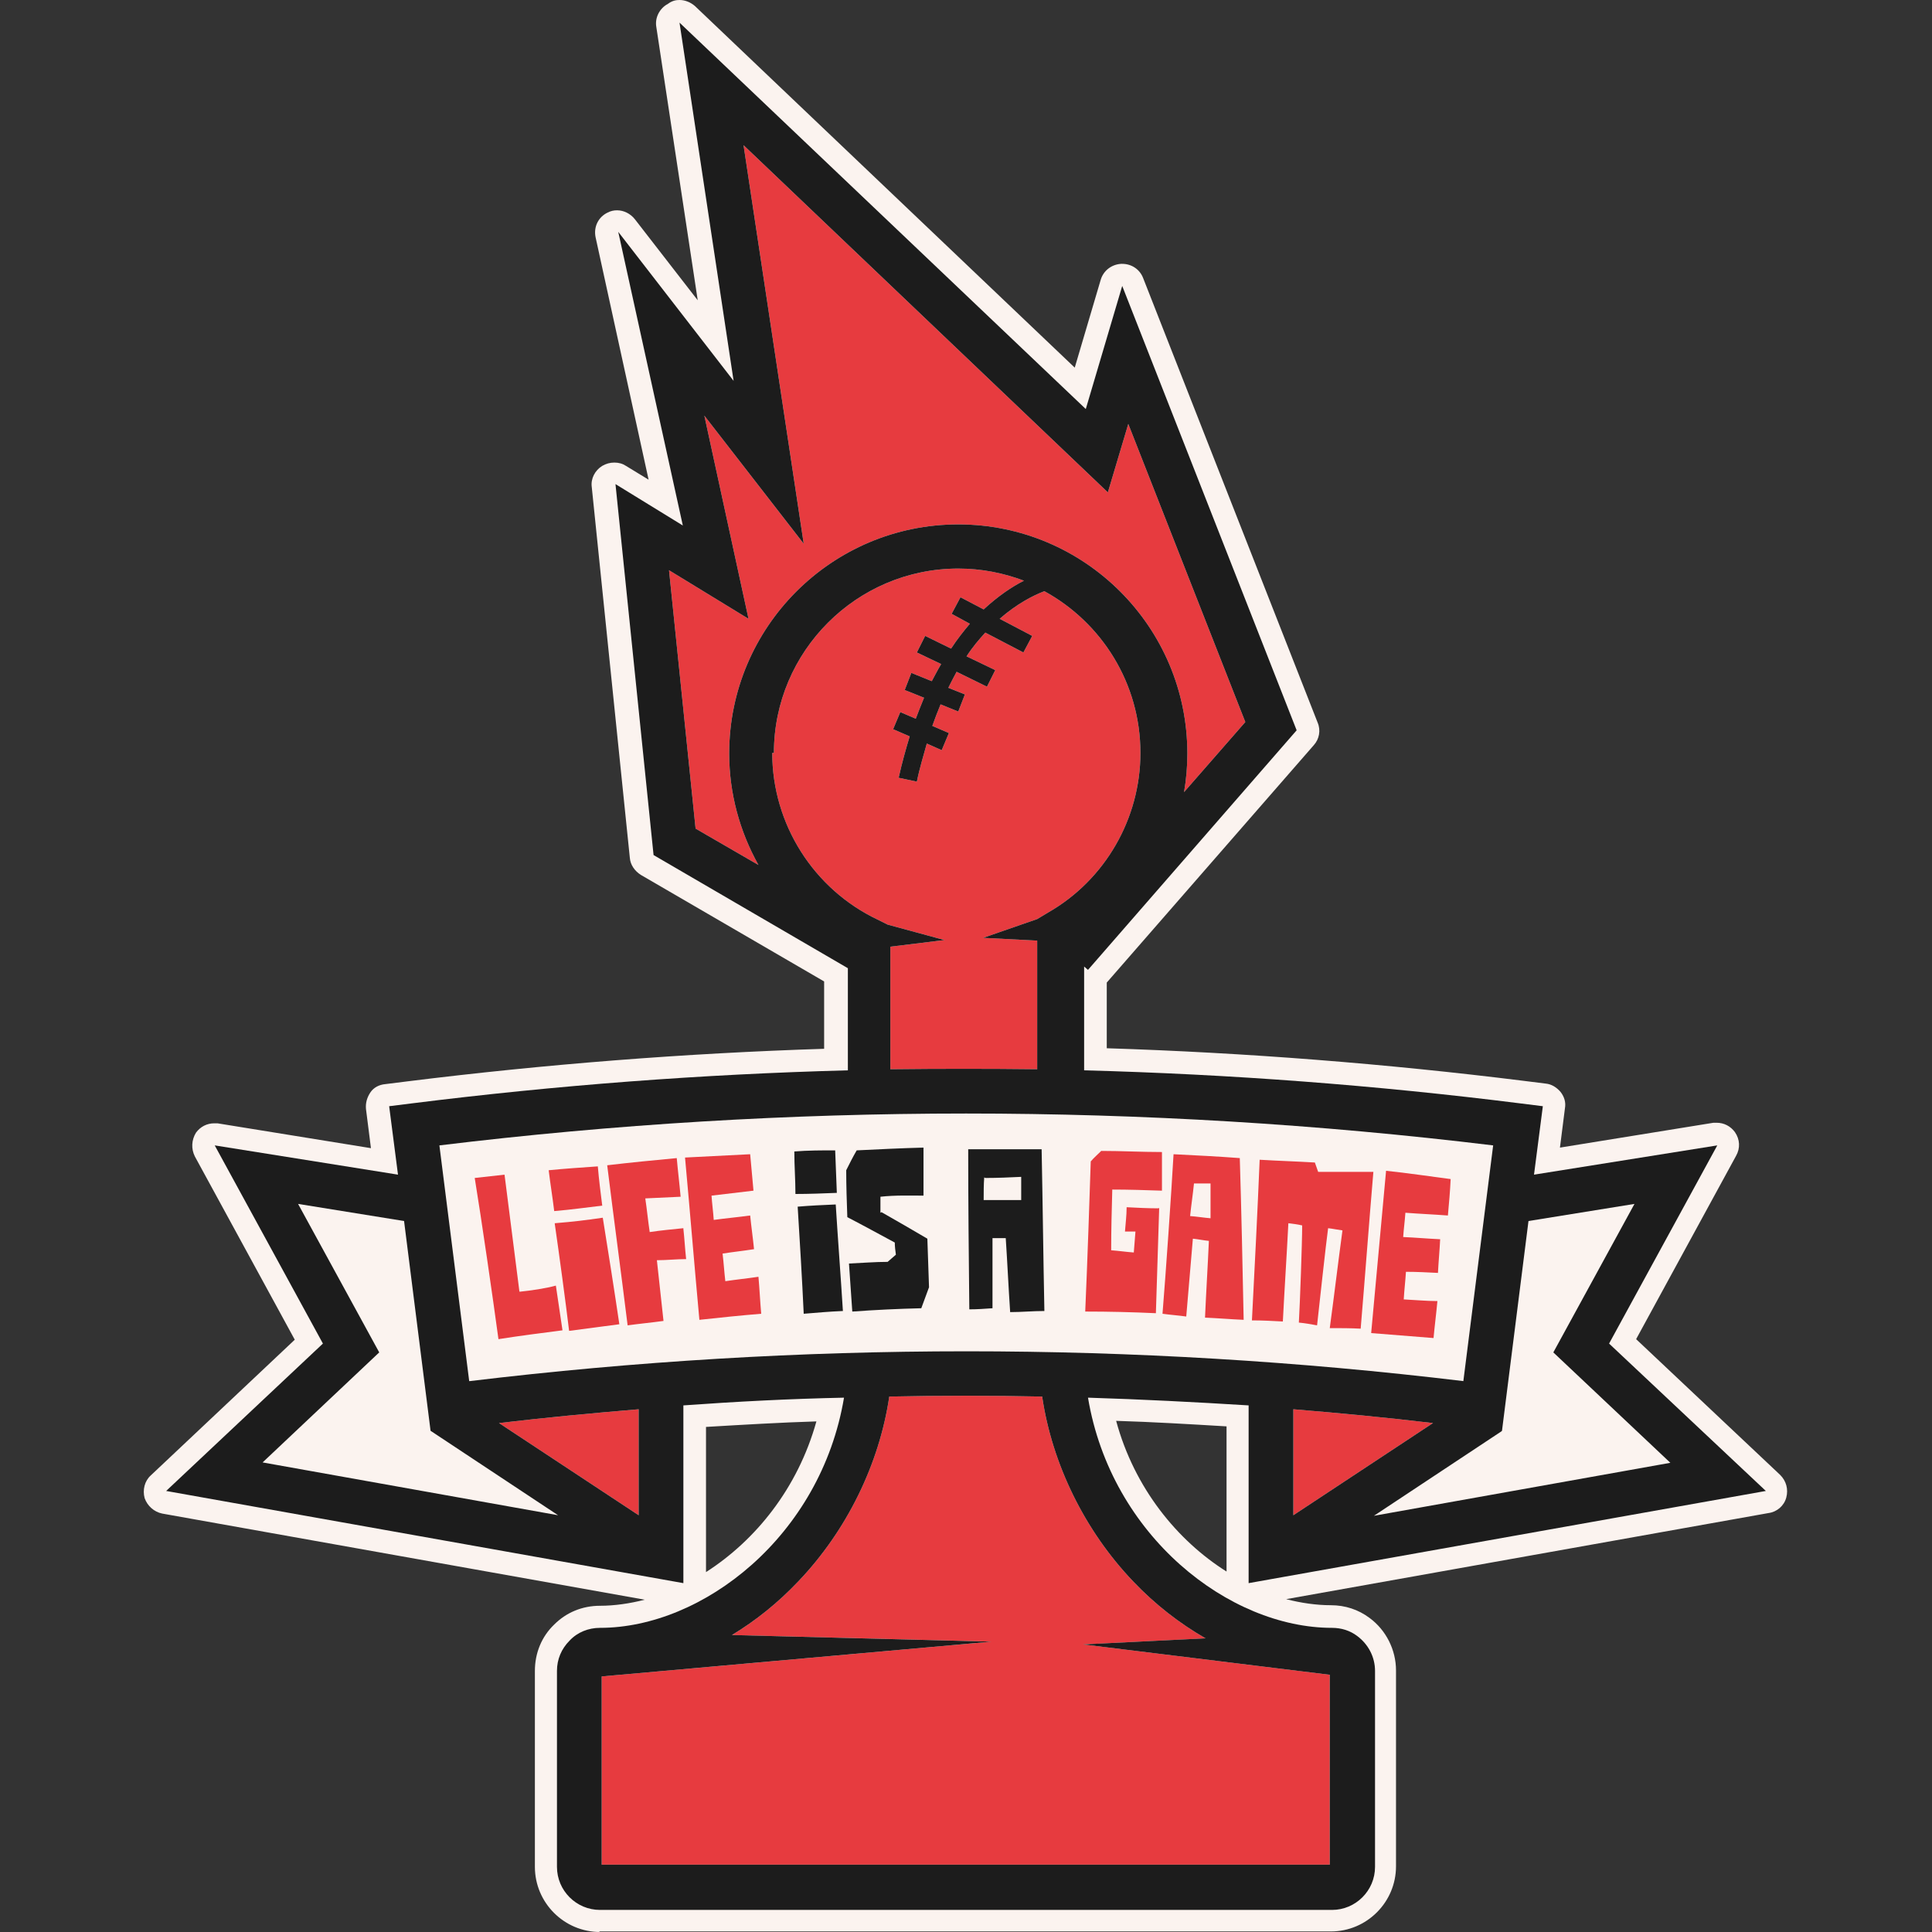
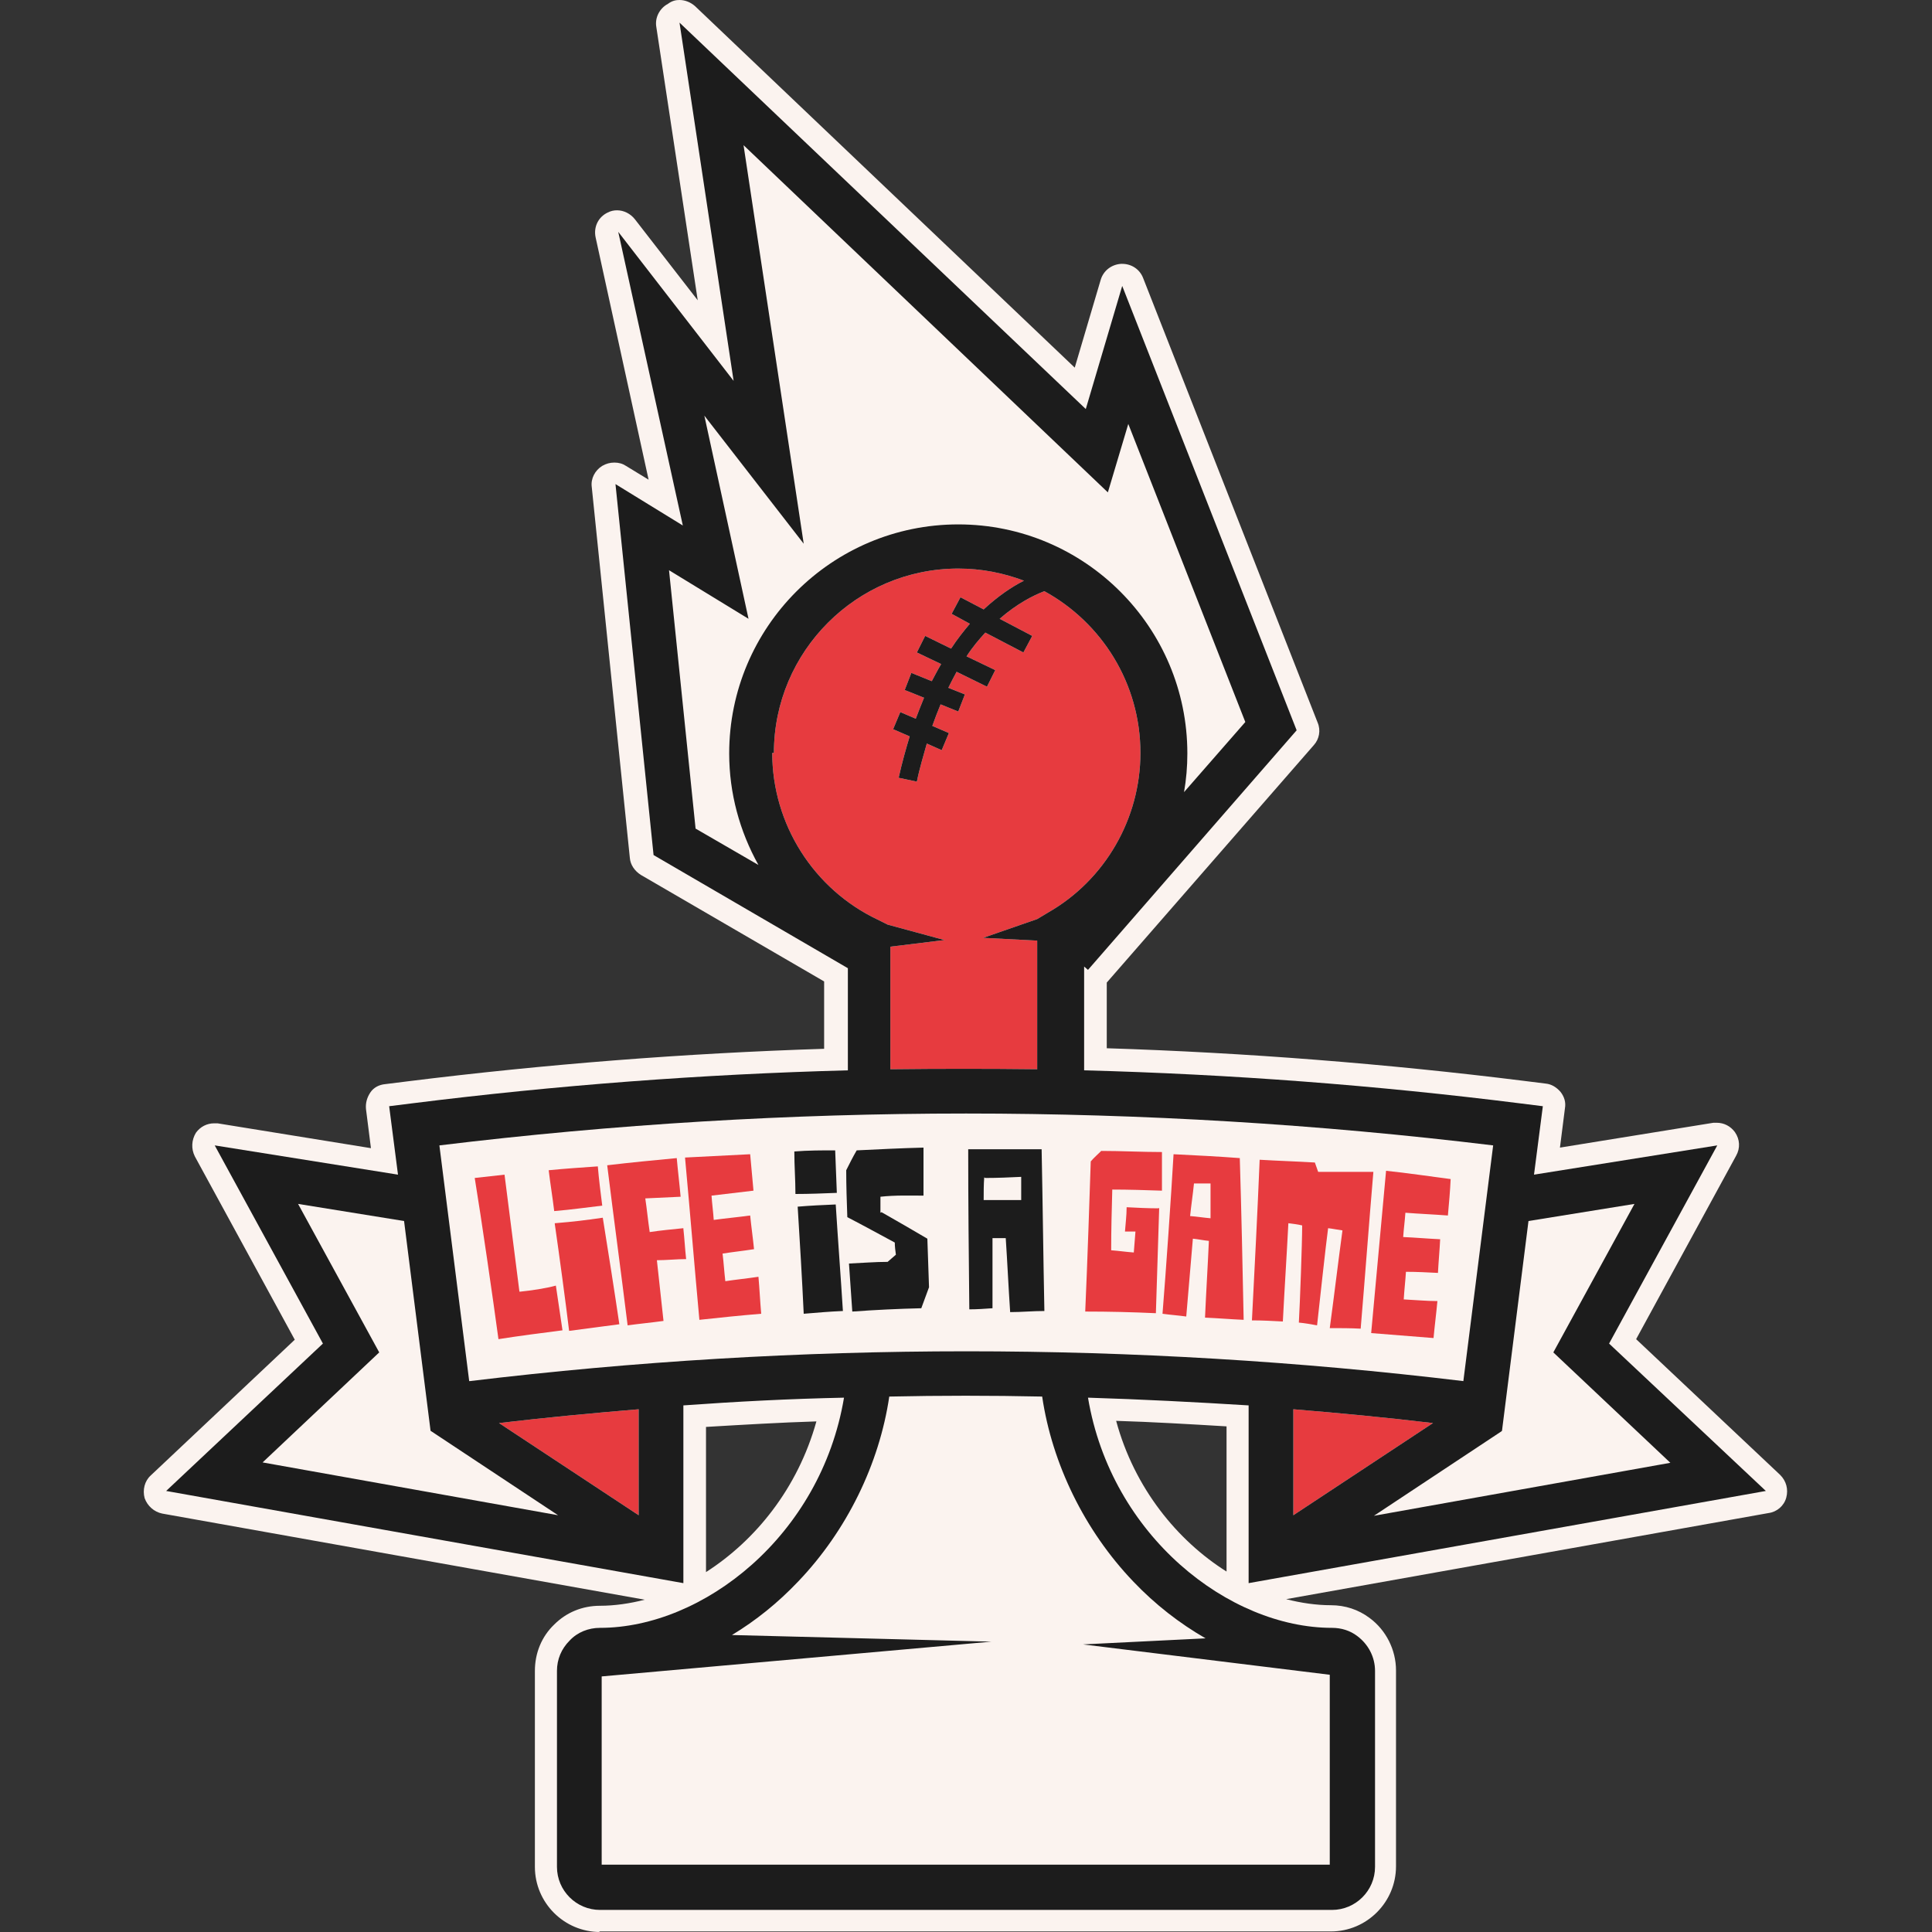
<svg xmlns="http://www.w3.org/2000/svg" id="Capa_1" version="1.1" viewBox="0 0 35 35">
  <rect x="0" y="0" width="35" height="35" fill="#333333" stroke="none" />
  <defs>
    <style>
      .st0 {
        fill: #1c1c1c;
      }

      .st1 {
        fill: #fbf3ef;
      }

      .st2 {
        fill: #e73b3f;
      }
    </style>
  </defs>
  <path class="st1" d="M10.87,35c-.65,0-1.18-.53-1.18-1.18v-3.55c0-.32.12-.62.35-.84.22-.22.51-.34.83-.34.26,0,.54-.04.81-.11l-8.74-1.56c-.15-.03-.27-.14-.32-.28-.04-.15,0-.31.11-.41l2.61-2.46-1.81-3.32c-.07-.14-.06-.3.02-.43.08-.11.2-.17.33-.17.02,0,.04,0,.06,0l2.78.45-.09-.71c-.01-.11.02-.21.08-.3s.16-.14.27-.15l.4-.05c2.49-.31,5.03-.51,7.55-.59v-1.22s-3.32-1.93-3.32-1.93c-.11-.07-.19-.18-.2-.31l-.69-6.72c-.02-.15.06-.3.19-.38.07-.04.14-.06.22-.06s.15.02.21.06l.41.25-.96-4.39c-.04-.19.05-.37.22-.45.06-.03.11-.04.17-.04.12,0,.24.06.32.16l1.14,1.47-.75-4.95c-.03-.17.06-.34.21-.42C12.18.01,12.25,0,12.31,0c.1,0,.2.04.28.11l6.88,6.55.47-1.59c.05-.17.2-.28.37-.29,0,0,.01,0,.02,0,.17,0,.32.1.38.26l3.16,8.05c.06.14.03.3-.07.41l-3.75,4.3v1.19c2.52.08,5.06.28,7.55.59l.4.05c.11.01.2.07.27.15.07.09.1.19.08.3l-.09.71,2.78-.45s.04,0,.06,0c.13,0,.25.06.33.17.09.13.1.29.02.43l-1.81,3.32,2.61,2.46c.11.11.15.26.11.41-.04.15-.17.26-.32.28l-8.74,1.56c.27.07.55.11.81.11s.5.08.7.23c.3.22.48.58.48.95v3.55c0,.65-.53,1.18-1.18,1.18h-13.26ZM20.22,25.74c.33,1.22,1.11,2.17,2,2.73v-2.63c-.67-.04-1.34-.08-2-.1ZM12.79,28.48c.89-.57,1.66-1.51,2-2.73-.65.02-1.32.06-2,.1v2.63Z" />
  <g>
    <g>
      <path class="st1" d="M21.61,22.44c.1.01.19.03.29.04-.02.46-.05.93-.07,1.39.23.01.47.03.7.04-.02-.98-.04-1.95-.07-2.93-.4-.03-.8-.05-1.2-.07-.04.71-.14,2.15-.2,2.89.14.02.29.03.43.05.04-.47.08-.94.12-1.41Z" />
      <path class="st1" d="M21.64,21.44c.1,0,.19,0,.29,0,0,.19,0,.39,0,.63-.12-.01-.24-.03-.37-.04.02-.2.05-.39.07-.59Z" />
    </g>
    <path class="st1" d="M23.34,22.16c.08.01.17.02.25.04,0,.32-.04,1.41-.06,1.76.11.01.22.03.33.05.04-.36.16-1.47.2-1.76.09.01.18.03.26.04-.08.59-.15,1.18-.23,1.77.19,0,.37,0,.56.01.08-.95.15-1.9.23-2.84-.33,0-.67,0-1,0-.02-.06-.04-.11-.06-.17-.33-.02-.67-.03-1-.05-.04.97-.09,1.94-.14,2.91.19,0,.37.01.56.02.03-.59.07-1.19.1-1.78Z" />
-     <path class="st1" d="M25.97,24.24c.02-.22.05-.45.07-.67-.2,0-.4-.02-.61-.03.01-.17.03-.34.04-.5.19,0,.39.01.58.02.01-.2.03-.41.04-.61-.22-.01-.44-.03-.67-.04.01-.15.03-.29.04-.44.26.02.51.03.77.05.02-.22.04-.44.05-.66-.39-.05-.78-.11-1.17-.15-.09.98-.18,1.96-.27,2.94.38.03.75.06,1.13.09Z" />
    <path class="st1" d="M14.45,21.85c.04.65.08,1.3.11,1.95.24-.02.47-.04.71-.05-.04-.64-.09-1.29-.13-1.93-.23.01-.46.02-.69.04Z" />
    <path class="st1" d="M12.38,22.25c-.2.02-.41.04-.61.07-.03-.2-.05-.41-.08-.61.21-.01.43-.02.64-.03-.02-.23-.05-.47-.07-.7-.42.04-.84.08-1.26.13.12.97.25,1.93.37,2.9.22-.03.43-.05.65-.08-.04-.37-.08-.73-.12-1.1.18,0,.35-.02.53-.02-.02-.18-.03-.37-.05-.55Z" />
    <path class="st1" d="M13.14,23.21c-.02-.17-.03-.34-.05-.5.19-.03.38-.05.57-.08-.02-.2-.05-.41-.07-.61-.22.03-.44.05-.66.08-.01-.15-.03-.29-.04-.44.25-.03.51-.06.76-.09-.02-.22-.04-.44-.06-.66-.39.02-.79.04-1.18.06.09.98.17,1.96.26,2.94.37-.04.75-.08,1.12-.11-.02-.22-.03-.45-.05-.67-.2.03-.4.05-.6.08Z" />
    <path class="st1" d="M15.13,20.84c-.25,0-.49,0-.74.02,0,.26.02.51.02.77.25,0,.5-.01.75-.02-.01-.26-.02-.51-.03-.77Z" />
    <path class="st1" d="M15.95,21.97s0-.2,0-.29c.27-.03.54-.02.78-.02,0-.29,0-.58,0-.87-.4.01-.8.03-1.21.05-.07.12-.13.24-.19.36,0,.28.01.57.02.85.29.15.58.31.86.46,0,.07.01.15.02.22-.05.04-.1.09-.15.13-.23,0-.46.02-.7.03.02.29.04.58.06.87.42-.03.83-.05,1.25-.06.05-.13.09-.25.14-.38-.01-.29-.02-.59-.03-.88-.27-.16-.55-.32-.83-.48Z" />
    <g>
      <path class="st1" d="M24.59,29.64c-.13-.1-.29-.15-.46-.15-1.86,0-4-1.66-4.42-4.17.97.03,1.94.08,2.91.14v3.22s9.37-1.67,9.37-1.67l-2.84-2.67,1.96-3.59-3.32.53.16-1.24-.4-.05c-2.62-.33-5.26-.53-7.91-.6v-1.88s.07.06.07.06l3.78-4.34-3.16-8.05-.66,2.23L12.31.41l.98,6.49-2.09-2.7,1.17,5.32-1.22-.75.69,6.72,3.52,2.05v1.85c-2.64.07-5.28.27-7.91.6l-.4.05.16,1.24-3.32-.53,1.96,3.59-2.84,2.67,9.37,1.67v-3.22c.97-.07,1.94-.12,2.91-.14-.42,2.51-2.56,4.17-4.42,4.17-.21,0-.41.08-.55.23-.15.15-.23.34-.23.55v3.55c0,.43.35.78.78.78h13.26c.43,0,.78-.35.78-.78v-3.55c0-.25-.12-.48-.32-.63Z" />
      <polygon class="st1" points="27.21 25.92 27.69 22.12 29.6 21.81 28.14 24.5 30.25 26.5 24.89 27.45 27.2 25.93 27.2 25.92 27.21 25.92" />
      <path class="st2" d="M23.43,27.45v-1.92c.85.07,1.69.15,2.53.25l-2.53,1.67Z" />
-       <path class="st2" d="M12.6,15l-.48-4.67,1.44.88-.8-3.68,1.8,2.32-1.09-7.22,6.6,6.29.37-1.24,2.12,5.4-1.11,1.27c.04-.23.06-.46.06-.7,0-2.29-1.86-4.15-4.15-4.15s-4.15,1.86-4.15,4.15c0,.72.19,1.41.53,2.02l-1.14-.66Z" />
      <path class="st2" d="M14.02,13.64c0-1.84,1.5-3.34,3.34-3.34.42,0,.82.08,1.19.22-.22.11-.47.28-.73.52l-.42-.22-.16.3.33.18c-.11.13-.23.28-.34.45l-.47-.23-.15.3.44.21c-.06.1-.11.2-.17.31l-.37-.15-.12.31.35.14c-.05.12-.1.25-.15.38l-.28-.12-.13.31.3.13c-.07.23-.14.48-.2.75l.33.07c.05-.25.12-.47.18-.69l.27.12.13-.31-.3-.13c.05-.14.1-.27.15-.39l.32.13.12-.31-.3-.12c.05-.1.1-.2.15-.29l.55.27.15-.3-.52-.25c.11-.17.23-.31.34-.43l.69.36.16-.3-.59-.31c.31-.27.6-.42.81-.5,1.04.57,1.74,1.67,1.74,2.93,0,1.19-.64,2.3-1.67,2.89l-.2.12h0s-.98.34-.98.34l.98.05v2.33c-.89-.01-1.77-.01-2.66,0v-2.22s.98-.12.98-.12l-1.03-.28-.18-.09c-1.16-.55-1.91-1.73-1.91-3.02Z" />
      <polygon class="st1" points="4.75 26.5 6.86 24.5 5.4 21.81 7.31 22.12 7.79 25.92 7.8 25.92 7.8 25.93 10.11 27.45 4.75 26.5" />
      <path class="st2" d="M11.57,27.45l-2.53-1.67c.84-.1,1.69-.18,2.53-.25v1.92Z" />
      <path class="st1" d="M8.5,25.02l-.54-4.27c6.33-.77,12.75-.77,19.09,0l-.54,4.27c-2.99-.36-6-.54-9-.54s-6.01.18-9,.54Z" />
-       <path class="st2" d="M24.09,33.78h-13.19s0-3.41,0-3.41l7.06-.63-4.7-.12c.43-.26.83-.58,1.2-.97.88-.92,1.47-2.13,1.65-3.35.92-.02,1.85-.02,2.77,0,.18,1.22.77,2.43,1.65,3.35.4.42.84.76,1.31,1.03l-2.22.11,4.47.55v3.44Z" />
    </g>
    <path class="st1" d="M10.91,21.84c-.03-.24-.06-.47-.08-.71-.28.02-.59.04-.89.07.03.25.07.49.1.74.35-.03.53-.06.88-.1Z" />
    <g>
      <path class="st1" d="M17.98,23.69c0-.42,0-.84,0-1.26.08,0,.16,0,.24,0,.03.45.05.9.08,1.34.21,0,.41-.02.62-.02-.02-.98-.03-1.95-.05-2.93-.44,0-.89,0-1.33,0,0,.97.01,1.93.02,2.9.14,0,.28-.01.42-.02Z" />
      <path class="st1" d="M17.85,21.34c.22,0,.44-.01.65-.02,0,.14,0,.28,0,.42-.23,0-.45,0-.68,0,0-.14,0-.28.01-.41Z" />
    </g>
    <path class="st1" d="M20.99,21.89c-.19,0-.39-.01-.58-.02,0,.15-.02.3-.03.44.06,0,.12,0,.19,0-.01.13-.02.25-.03.38-.14-.01-.27-.03-.41-.04,0-.37.01-.73.02-1.1.3,0,.6.01.9.02,0-.23,0-.47,0-.7-.37,0-.73-.02-1.1-.02-.06.06-.13.12-.19.19-.02.61-.06,1.82-.1,2.72.43,0,.85.01,1.28.03.02-.64.04-1.27.06-1.91Z" />
    <path class="st1" d="M10.05,22.17c.08.55.2,1.44.26,1.94.3-.04.6-.08.91-.12-.07-.48-.22-1.44-.3-1.93-.35.05-.51.07-.87.1Z" />
    <path class="st1" d="M9.41,23.4c-.09-.71-.18-1.41-.27-2.12-.17.02-.35.04-.54.06.12.73.33,2.18.43,2.92.38-.06.77-.11,1.16-.16-.04-.27-.08-.54-.12-.81-.18.05-.45.09-.65.11Z" />
    <g>
      <path class="st0" d="M24.59,29.64c-.13-.1-.29-.15-.46-.15-1.86,0-4-1.66-4.42-4.17.97.03,1.94.08,2.91.14v3.22s9.37-1.67,9.37-1.67l-2.84-2.67,1.96-3.59-3.32.53.16-1.24-.4-.05c-2.62-.33-5.26-.53-7.91-.6v-1.88s.07.06.07.06l3.78-4.34-3.16-8.05-.66,2.23L12.31.41l.98,6.49-2.09-2.7,1.17,5.32-1.22-.75.69,6.72,3.52,2.05v1.85c-2.64.07-5.28.27-7.91.6l-.4.05.16,1.24-3.32-.53,1.96,3.59-2.84,2.67,9.37,1.67v-3.22c.97-.07,1.94-.12,2.91-.14-.42,2.51-2.56,4.17-4.42,4.17-.21,0-.41.08-.55.23-.15.15-.23.34-.23.55v3.55c0,.43.35.78.78.78h13.26c.43,0,.78-.35.78-.78v-3.55c0-.25-.12-.48-.32-.63ZM27.21,25.92l.48-3.8,1.92-.31-1.47,2.69,2.12,2-5.37.96,2.31-1.53h0s0,0,0,0ZM23.43,27.45v-1.92c.85.07,1.69.15,2.53.25l-2.53,1.67ZM12.6,15l-.48-4.67,1.44.88-.8-3.68,1.8,2.32-1.09-7.22,6.6,6.29.37-1.24,2.12,5.4-1.11,1.27c.04-.23.06-.46.06-.7,0-2.29-1.86-4.15-4.15-4.15s-4.15,1.86-4.15,4.15c0,.72.19,1.41.53,2.02l-1.14-.66ZM14.02,13.64c0-1.84,1.5-3.34,3.34-3.34.42,0,.82.08,1.19.22-.22.11-.47.28-.73.52l-.42-.22-.16.3.33.18c-.11.13-.23.28-.34.45l-.47-.23-.15.3.44.21c-.06.1-.11.2-.17.31l-.37-.15-.12.31.35.14c-.05.12-.1.25-.15.38l-.28-.12-.13.31.3.13c-.07.23-.14.48-.2.75l.33.07c.05-.25.12-.47.18-.69l.27.12.13-.31-.3-.13c.05-.14.1-.27.15-.39l.32.13.12-.31-.3-.12c.05-.1.1-.2.15-.29l.55.27.15-.3-.52-.25c.11-.17.23-.31.34-.43l.69.36.16-.3-.59-.31c.31-.27.6-.42.81-.5,1.04.57,1.74,1.67,1.74,2.93,0,1.19-.64,2.3-1.67,2.89l-.2.12h0s-.98.34-.98.34l.98.05v2.33c-.89-.01-1.77-.01-2.66,0v-2.22s.98-.12.98-.12l-1.03-.28-.18-.09c-1.16-.55-1.91-1.73-1.91-3.02ZM4.75,26.5l2.12-2-1.47-2.69,1.92.31.48,3.8h0s0,0,0,0l2.31,1.53-5.37-.96ZM11.57,27.45l-2.53-1.67c.84-.1,1.69-.18,2.53-.25v1.92ZM8.5,25.02l-.54-4.27c6.33-.77,12.75-.77,19.09,0l-.54,4.27c-2.99-.36-6-.54-9-.54s-6.01.18-9,.54ZM24.09,33.78h-13.19s0-3.41,0-3.41l7.06-.63-4.7-.12c.43-.26.83-.58,1.2-.97.88-.92,1.47-2.13,1.65-3.35.92-.02,1.85-.02,2.77,0,.18,1.22.77,2.43,1.65,3.35.4.42.84.76,1.31,1.03l-2.22.11,4.47.55v3.44Z" />
      <path class="st2" d="M9.41,23.4c-.09-.71-.18-1.41-.27-2.12-.17.02-.35.04-.54.06.12.73.33,2.18.43,2.92.38-.06.77-.11,1.16-.16-.04-.27-.08-.54-.12-.81-.18.05-.45.09-.65.11Z" />
      <path class="st2" d="M10.91,21.84c-.03-.24-.06-.47-.08-.71-.28.02-.59.04-.89.07.03.25.07.49.1.74.35-.03.53-.06.88-.1Z" />
      <path class="st2" d="M10.05,22.17c.08.55.2,1.44.26,1.94.3-.04.6-.08.91-.12-.07-.48-.22-1.44-.3-1.93-.35.05-.51.07-.87.1Z" />
      <path class="st2" d="M12.38,22.25c-.2.02-.41.04-.61.07-.03-.2-.05-.41-.08-.61.21-.01.43-.02.64-.03-.02-.23-.05-.47-.07-.7-.42.04-.84.08-1.26.13.12.97.25,1.93.37,2.9.22-.03.43-.05.65-.08-.04-.37-.08-.73-.12-1.1.18,0,.35-.02.53-.02-.02-.18-.03-.37-.05-.55Z" />
      <path class="st2" d="M13.14,23.21c-.02-.17-.03-.34-.05-.5.19-.03.38-.05.57-.08-.02-.2-.05-.41-.07-.61-.22.03-.44.05-.66.08-.01-.15-.03-.29-.04-.44.25-.03.51-.06.76-.09-.02-.22-.04-.44-.06-.66-.39.02-.79.04-1.18.06.09.98.17,1.96.26,2.94.37-.04.75-.08,1.12-.11-.02-.22-.03-.45-.05-.67-.2.03-.4.05-.6.08Z" />
      <path class="st0" d="M15.13,20.84c-.25,0-.49,0-.74.02,0,.26.02.51.02.77.25,0,.5-.01.75-.02-.01-.26-.02-.51-.03-.77Z" />
      <path class="st0" d="M14.45,21.85c.04.65.08,1.3.11,1.95.24-.02.47-.04.71-.05-.04-.64-.09-1.29-.13-1.93-.23.01-.46.02-.69.04Z" />
      <path class="st0" d="M15.95,21.97s0-.2,0-.29c.27-.03.54-.02.78-.02,0-.29,0-.58,0-.87-.4.01-.8.03-1.21.05-.07.12-.13.24-.19.36,0,.28.01.57.02.85.29.15.58.31.86.46,0,.07.01.15.02.22-.05.04-.1.09-.15.13-.23,0-.46.02-.7.03.02.29.04.58.06.87.42-.03.83-.05,1.25-.06.05-.13.09-.25.14-.38-.01-.29-.02-.59-.03-.88-.27-.16-.55-.32-.83-.48Z" />
      <path class="st0" d="M17.98,23.69c0-.42,0-.84,0-1.26.08,0,.16,0,.24,0,.03.45.05.9.08,1.34.21,0,.41-.02.62-.02-.02-.98-.03-1.95-.05-2.93-.44,0-.89,0-1.33,0,0,.97.01,1.93.02,2.9.14,0,.28-.01.42-.02ZM17.85,21.34c.22,0,.44-.01.65-.02,0,.14,0,.28,0,.42-.23,0-.45,0-.68,0,0-.14,0-.28.01-.41Z" />
      <path class="st2" d="M20.99,21.89c-.19,0-.39-.01-.58-.02,0,.15-.02.3-.03.44.06,0,.12,0,.19,0-.01.13-.02.25-.03.38-.14-.01-.27-.03-.41-.04,0-.37.01-.73.02-1.1.3,0,.6.01.9.02,0-.23,0-.47,0-.7-.37,0-.73-.02-1.1-.02-.06.06-.13.12-.19.19-.02.61-.06,1.82-.1,2.72.43,0,.85.01,1.28.03.02-.64.04-1.27.06-1.91Z" />
      <path class="st2" d="M21.61,22.44c.1.01.19.03.29.04-.02.46-.05.93-.07,1.39.23.01.47.03.7.04-.02-.98-.04-1.95-.07-2.93-.4-.03-.8-.05-1.2-.07-.04.71-.14,2.15-.2,2.89.14.02.29.03.43.05.04-.47.08-.94.12-1.41ZM21.64,21.44c.1,0,.19,0,.29,0,0,.19,0,.39,0,.63-.12-.01-.24-.03-.37-.04.02-.2.05-.39.07-.59Z" />
      <path class="st2" d="M23.34,22.16c.08.01.17.02.25.04,0,.32-.04,1.41-.06,1.76.11.01.22.03.33.05.04-.36.16-1.47.2-1.76.09.01.18.03.26.04-.08.59-.15,1.18-.23,1.77.19,0,.37,0,.56.01.08-.95.15-1.9.23-2.84-.33,0-.67,0-1,0-.02-.06-.04-.11-.06-.17-.33-.02-.67-.03-1-.05-.04.97-.09,1.94-.14,2.91.19,0,.37.01.56.02.03-.59.07-1.19.1-1.78Z" />
      <path class="st2" d="M25.97,24.24c.02-.22.05-.45.07-.67-.2,0-.4-.02-.61-.03.01-.17.03-.34.04-.5.19,0,.39.01.58.02.01-.2.03-.41.04-.61-.22-.01-.44-.03-.67-.04.01-.15.03-.29.04-.44.26.02.51.03.77.05.02-.22.04-.44.05-.66-.39-.05-.78-.11-1.17-.15-.09.98-.18,1.96-.27,2.94.38.03.75.06,1.13.09Z" />
    </g>
  </g>
</svg>